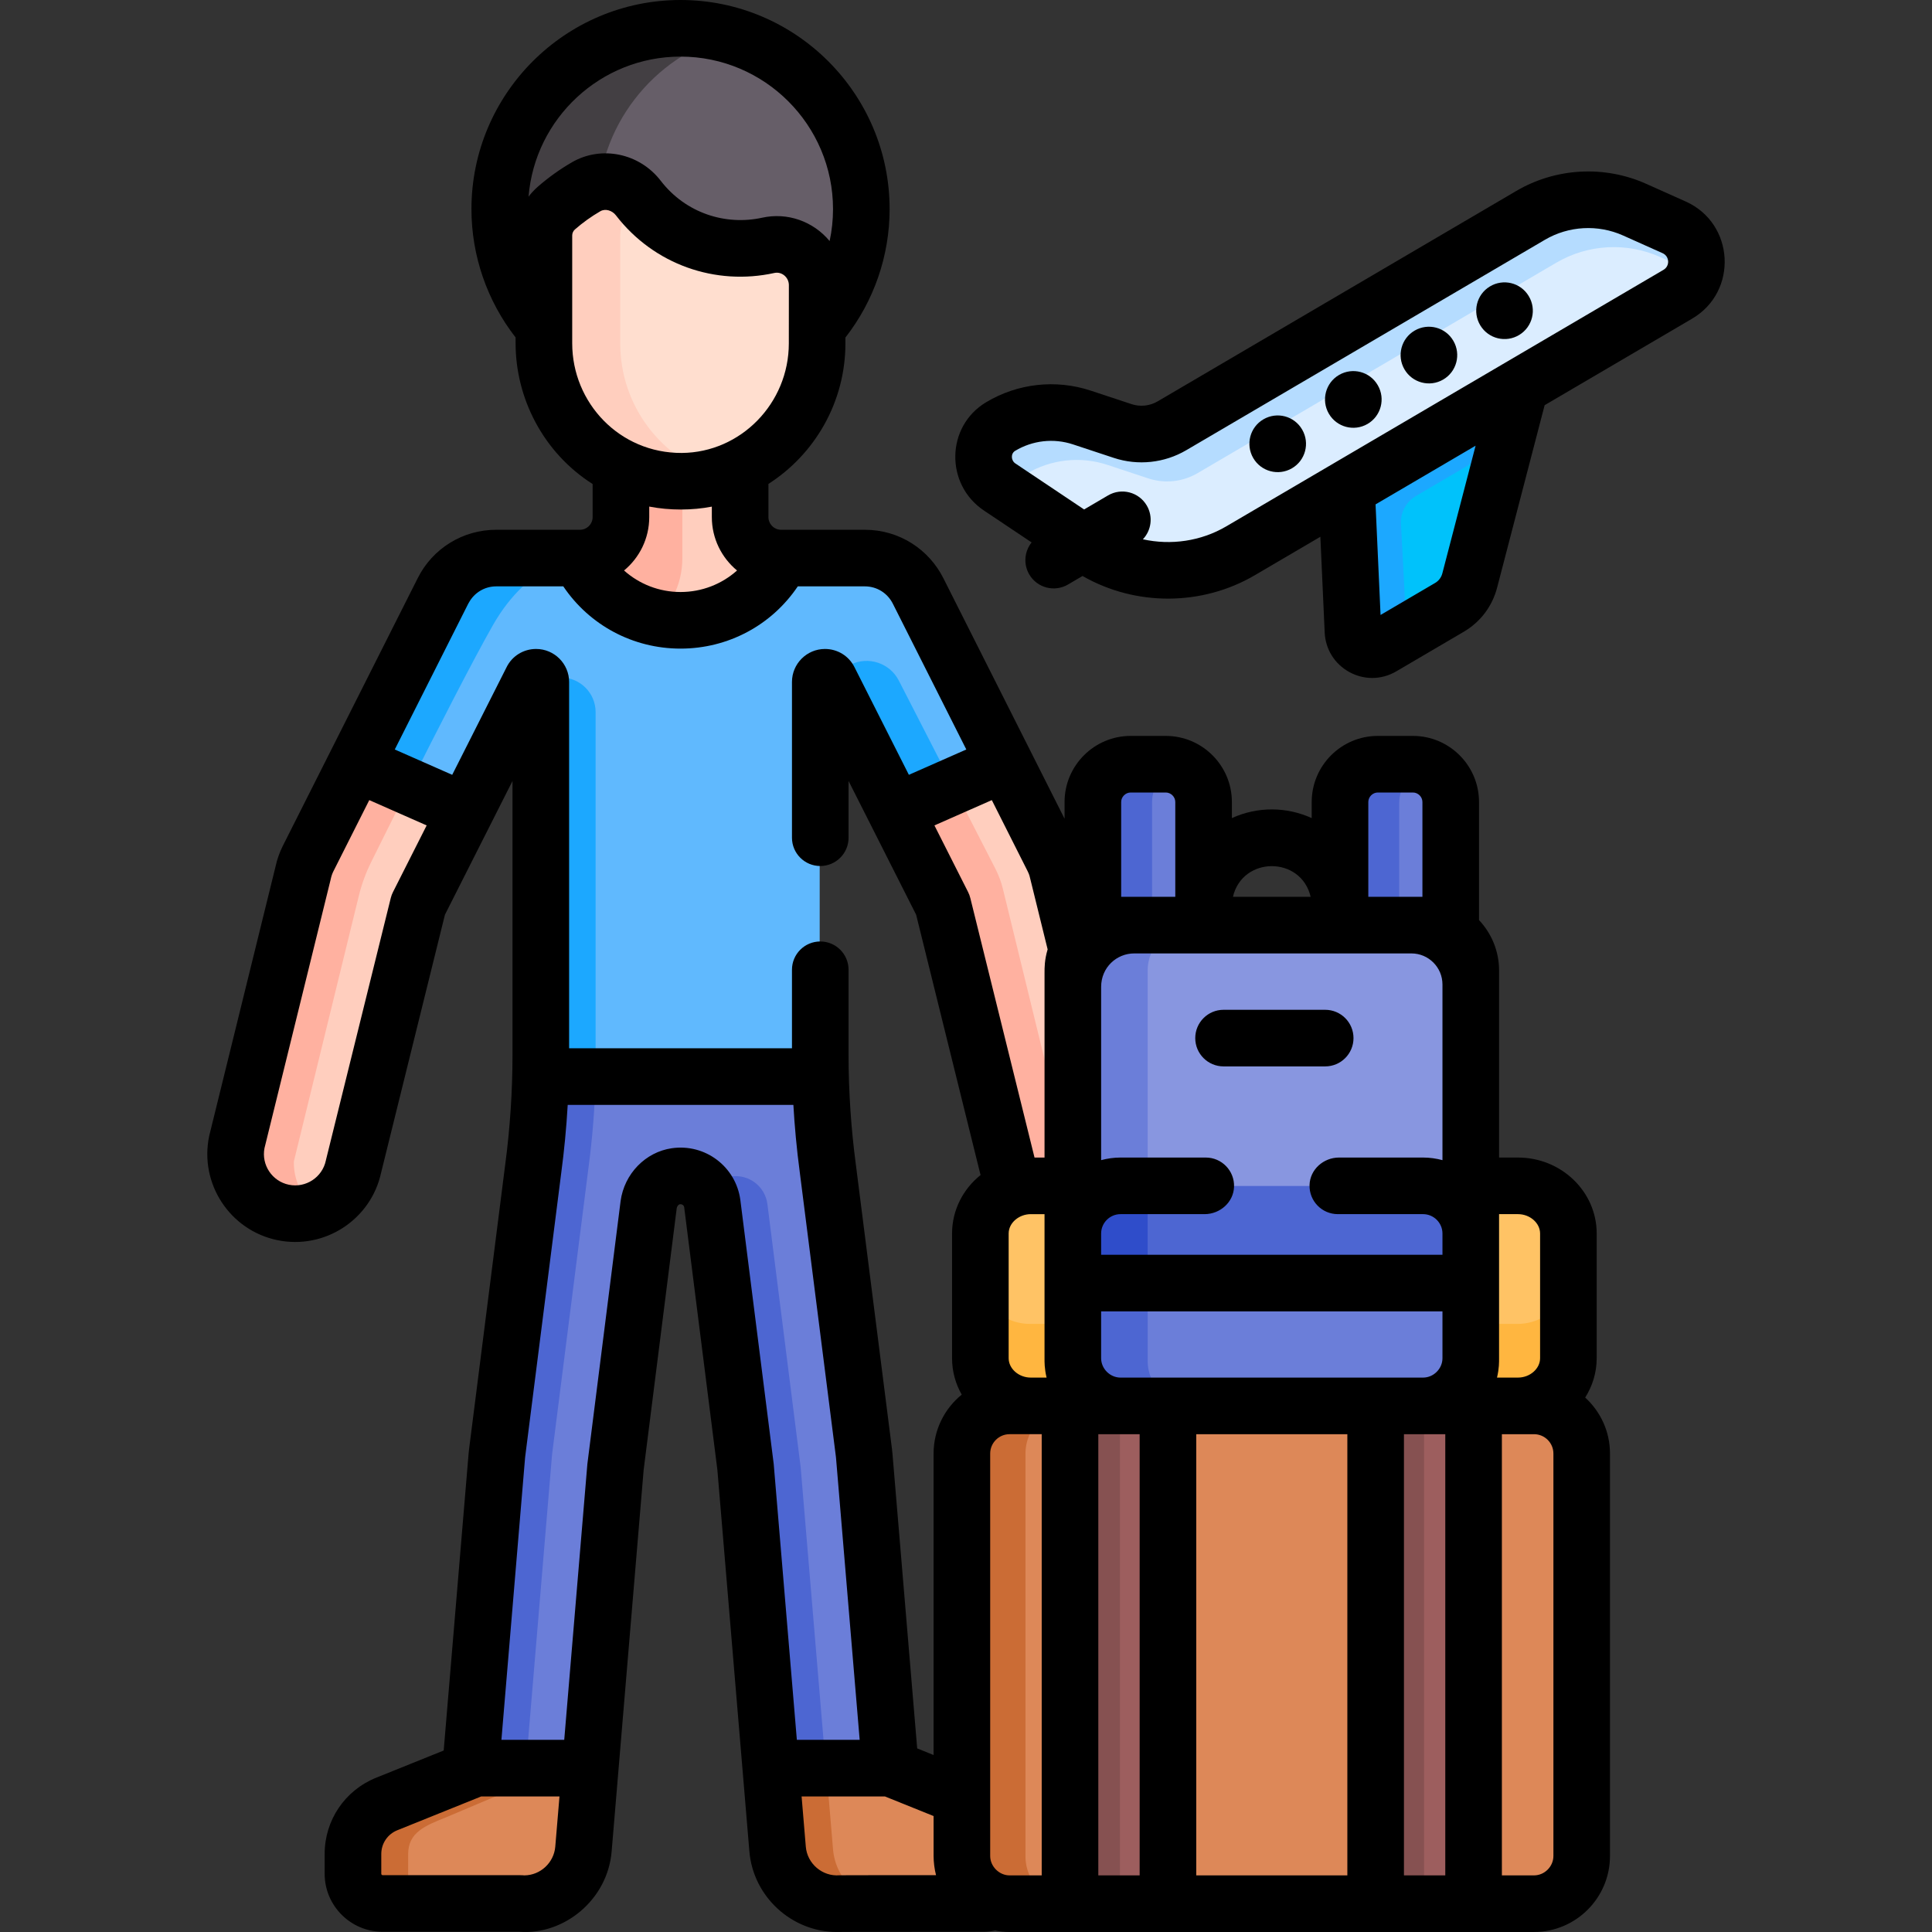
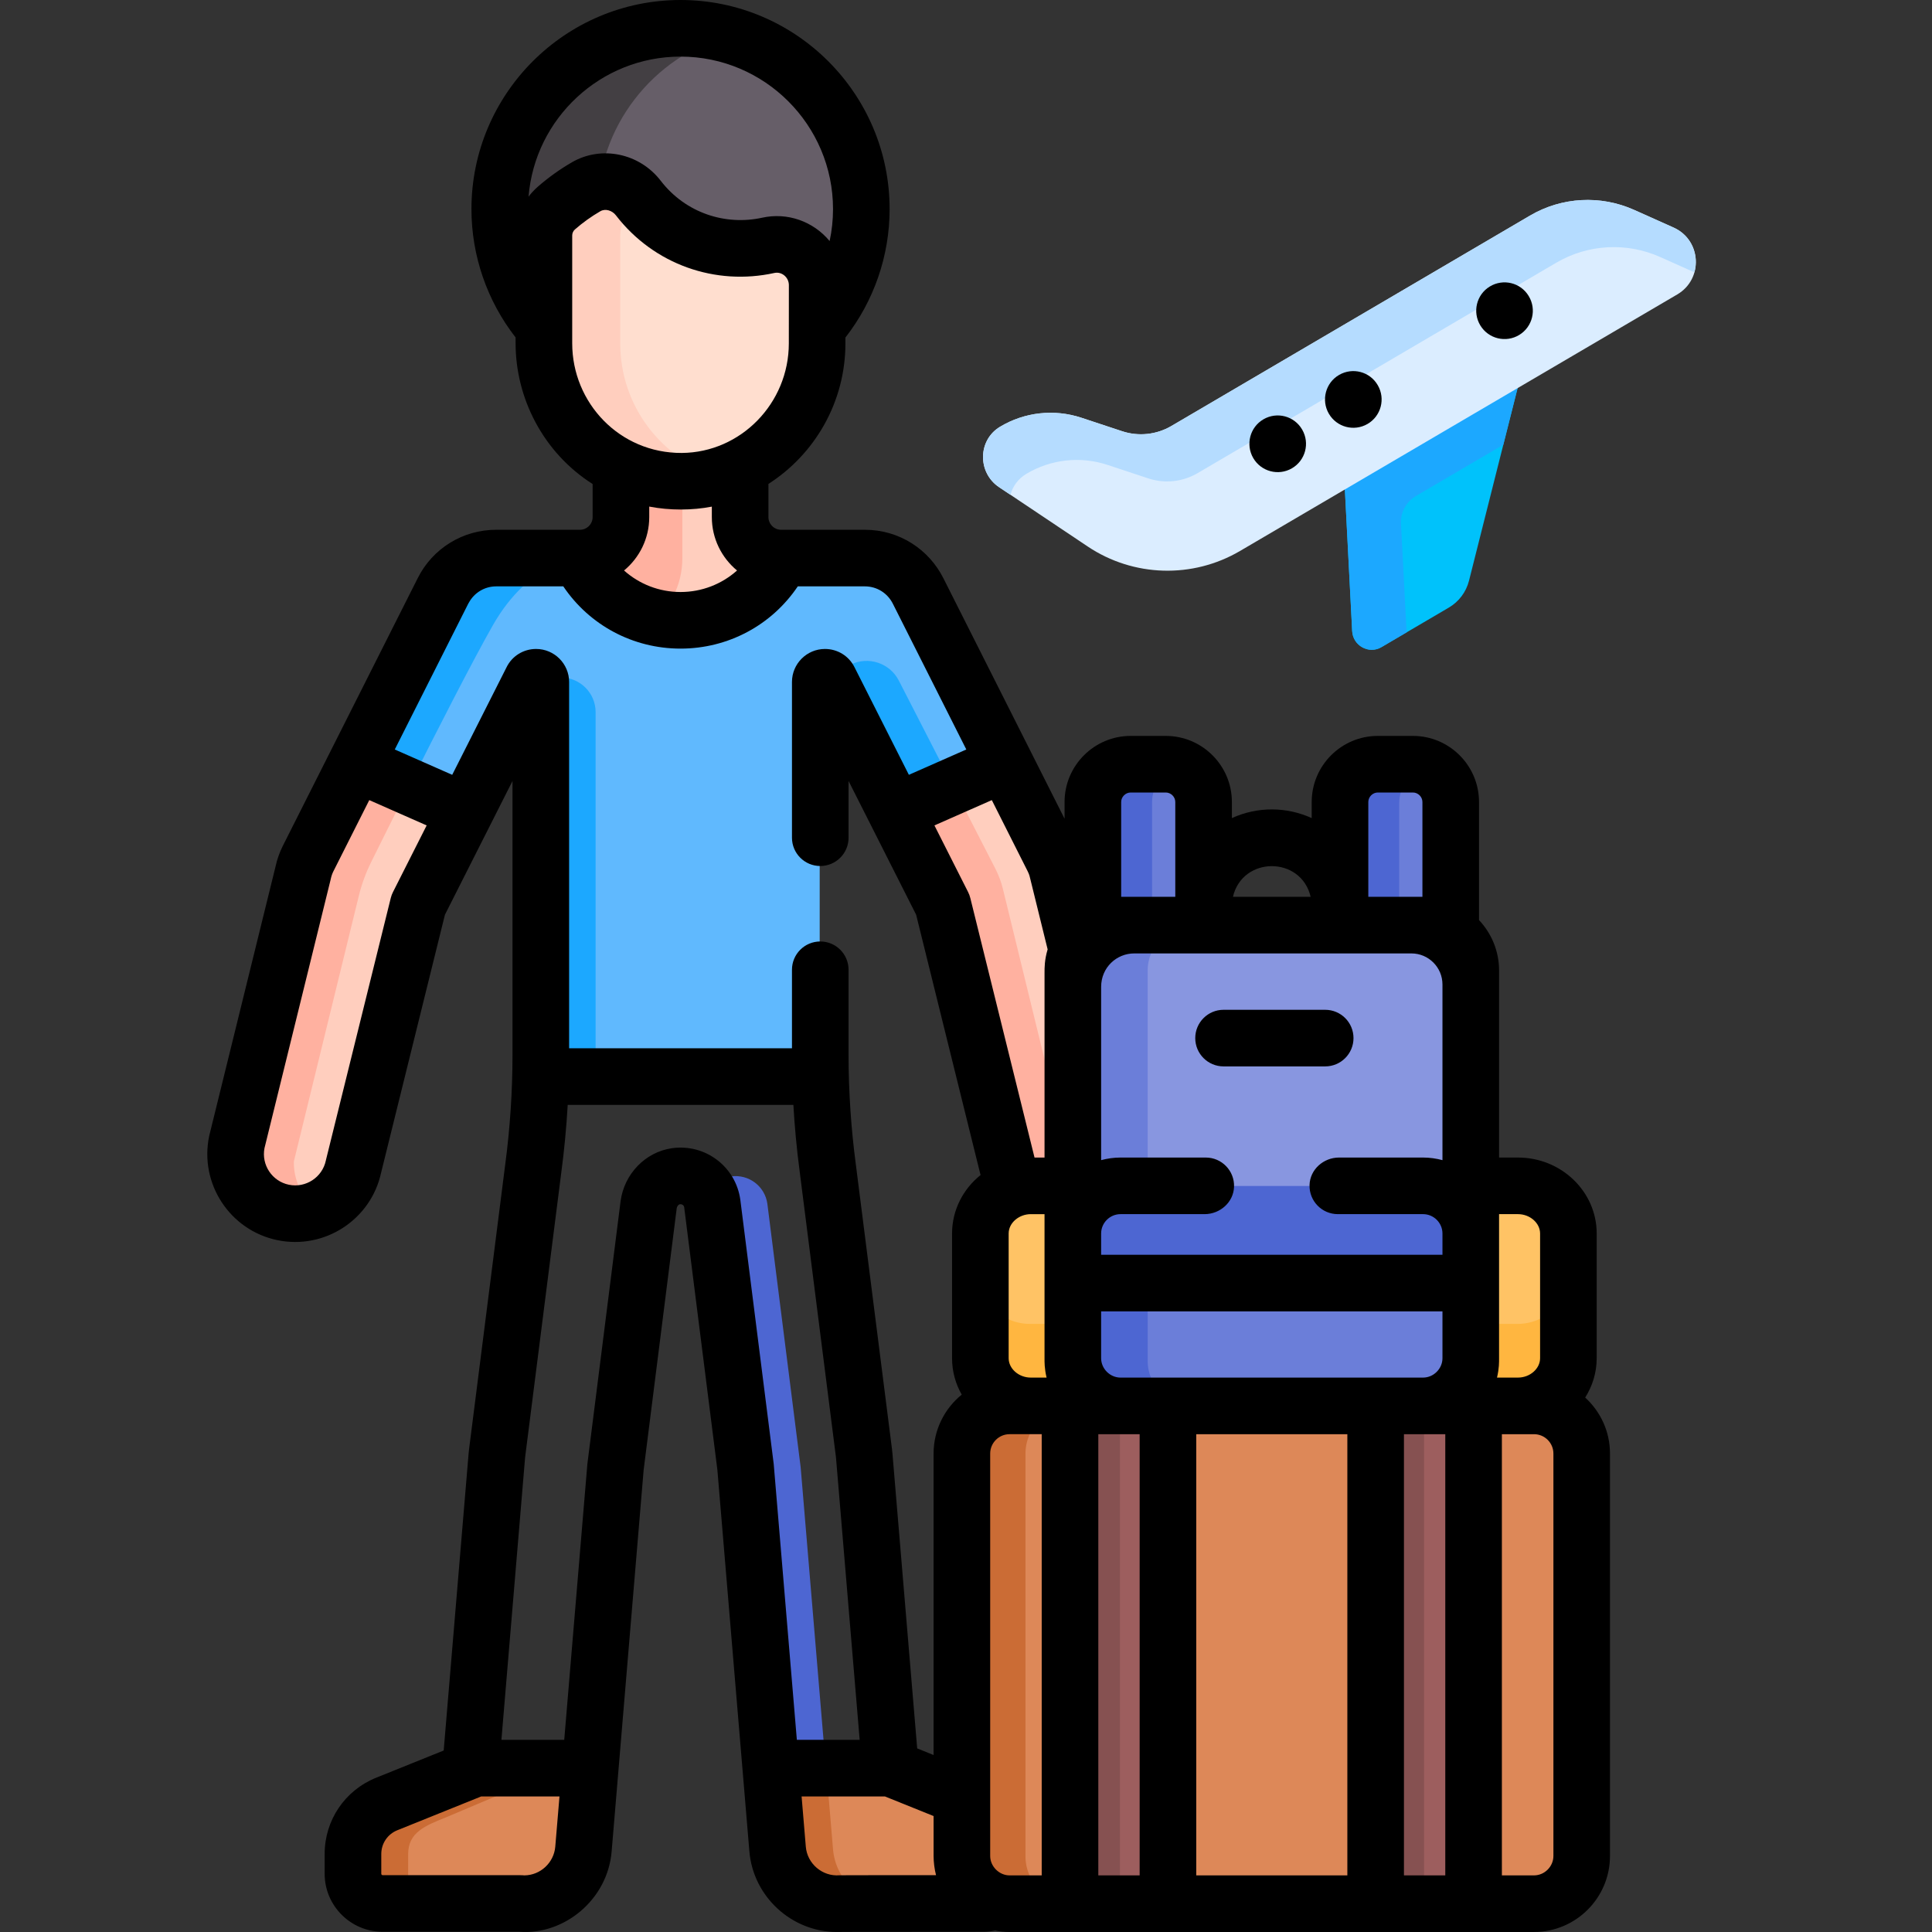
<svg xmlns="http://www.w3.org/2000/svg" id="Capa_1" enable-background="new 0 0 512.004 512.004" height="512" viewBox="0 0 512.004 512.004" width="512">
  <rect x="0" y="0" width="512.004" height="512.004" fill="#333333" stroke="none" />
  <g>
    <g>
      <path d="m376.986 248.225c2.727 0 5.253.885 7.324 2.369v-37.994c0-5.511-4.509-10.02-10.02-10.02h-9.301c-5.511 0-10.02 4.509-10.02 10.02v35.625z" fill="#6b7ed9" />
      <path d="m296.8 248.225h22.017v-35.625c0-5.511-4.509-10.02-10.02-10.02h-9.301c-5.511 0-10.02 4.509-10.02 10.02v37.994c2.071-1.484 4.597-2.369 7.324-2.369z" fill="#6b7ed9" />
      <g>
        <path d="m370.802 212.881c0-4.462 2.88-8.274 6.869-9.697-1.059-.383-2.195-.604-3.382-.604h-9.301c-5.511 0-10.02 4.509-10.02 10.02v35.625h15.833v-35.344z" fill="#4d66d2" />
      </g>
      <path d="m305.31 212.6c0-4.367 2.836-8.095 6.754-9.459-1.026-.357-2.122-.561-3.266-.561h-9.301c-5.511 0-10.02 4.509-10.02 10.02v37.994c2.071-1.484 4.596-2.369 7.323-2.369h8.51z" fill="#4d66d2" />
      <path d="m356.37 128.995 1.972 38.245c.2 3.883 4.424 6.214 7.737 4.27l17.893-10.498c2.66-1.561 4.582-4.131 5.342-7.145l13.086-51.878z" fill="#00c2fb" />
      <path d="m371.279 138.777c-.154-2.987 1.368-5.81 3.948-7.324l23.17-13.594 4.003-15.87-46.03 27.005 1.972 38.245c.2 3.883 4.424 6.214 7.737 4.27l6.686-3.923z" fill="#1ca8ff" />
      <path d="m180.202 166.723c18.648 0 25.905-13.838 27.901-18.771h-1.109-.138c-5.998 0-10.861-4.862-10.861-10.86v-15.136c-4.648 2.284-9.856 3.591-15.374 3.637-5.891.052-11.376-1.269-16.215-3.634v15.132c0 5.998-4.862 10.86-10.86 10.86h-.138-1.981c2.227 4.934 10.127 18.772 28.775 18.772z" fill="#ffcebe" />
      <g>
        <path d="m171.948 165.72c5.395-4.057 8.884-10.51 8.884-17.78v-22.356c-.07.001-.139.007-.21.008-5.891.052-11.376-1.269-16.215-3.634v15.132c0 5.998-4.862 10.86-10.86 10.86h-.138-1.981c1.864 4.134 7.714 14.508 20.52 17.77z" fill="#ffb1a0" />
      </g>
      <path d="m94.353 202.093-12.862 25.525c-.602 1.211-1.045 2.494-1.32 3.818l-17.549 71.259c-1.772 8.541 3.715 16.902 12.256 18.675 8.559 1.772 16.905-3.729 18.674-12.256l17.136-69.265 12.8-25.334z" fill="#ffcebe" />
      <path d="m94.353 202.093-12.862 25.525c-.602 1.211-1.045 2.494-1.32 3.818l-17.549 71.259c-1.772 8.541 3.715 16.902 12.256 18.675 3.139.65 6.247.314 9.015-.784-6.66-5.338-6-12.862-6-12.862l17.201-70.316c.755-3.086 1.845-6.074 3.256-8.922 2.206-4.452 5.927-11.935 10.163-20.356z" fill="#ffb1a0" />
      <path d="m297.782 302.695-17.549-71.26c-.275-1.323-.718-2.605-1.319-3.815l-13.211-26.217-28.913 12.861 12.927 25.585 17.136 69.265c1.77 8.532 10.121 14.028 18.674 12.256 8.54-1.773 14.027-10.134 12.255-18.675z" fill="#ffcebe" />
      <path d="m285.526 321.369c3.301-.685 6.137-2.361 8.283-4.645-8.877-1.855-10.083-7.668-10.083-7.668l-17.94-73.47c-.455-1.864-1.127-3.667-2.003-5.374l-11.681-22.76-15.312 6.811 12.927 25.585 17.136 69.265c1.769 8.532 10.12 14.028 18.673 12.256z" fill="#ffb1a0" />
      <path d="m124.66 467.636-.131 1.558-22.188 8.941c-5.406 2.178-8.946 7.422-8.946 13.25v5.244c0 4.346 3.523 7.87 7.87 7.87h36.523c.323.02.648.057.968.057 8.125-.001 15.03-6.232 15.721-14.475l1.883-22.445z" fill="#dd8858" />
      <path d="m259.401 478.135-23.573-9.499-.084-1h-31.7l1.883 22.445c.691 8.244 7.595 14.475 15.721 14.475.443 0 .889-.019 1.338-.057h37.491c4.346 0 7.87-3.523 7.87-7.87v-5.244c0-5.828-3.54-11.071-8.946-13.25z" fill="#dd8858" />
      <path d="m220.761 490.081-1.883-22.445h-14.834l1.883 22.445c.691 8.244 7.595 14.475 15.721 14.475.443 0 .889-.019 1.338-.057h12.31c-7.6-.573-13.878-6.58-14.535-14.418z" fill="#cb6c35" />
      <path d="m180.202 7.557c-26.46 0-47.91 21.45-47.91 47.91 0 11.993 4.417 22.948 11.7 31.352l72.407.014c7.29-8.406 11.712-19.366 11.712-31.366.001-26.46-21.449-47.91-47.909-47.91z" fill="#665e68" />
      <path d="m193.202 9.357c-4.135-1.164-8.492-1.8-13-1.8-26.46 0-47.91 21.45-47.91 47.91 0 11.993 4.417 22.948 11.7 31.352h26c-7.283-8.404-11.7-19.359-11.7-31.352 0-21.953 14.77-40.443 34.91-46.11z" fill="#433f43" />
      <path d="m243.187 156.72c-2.668-5.372-8.148-8.768-14.146-8.768h-22.047c-4.944 9.784-15.081 16.496-26.793 16.496-11.711 0-21.848-6.713-26.793-16.496h-22.047c-5.997 0-11.478 3.396-14.146 8.768l-22.995 45.638 28.957 12.772 17.632-34.896c.211-.424.644-.692 1.117-.692.689 0 1.247.558 1.247 1.247v99.045c0 1.844-.031 3.687-.076 5.53h74.21c-.046-1.843-.076-3.686-.076-5.53v-99.045c0-.689.558-1.247 1.247-1.247.474 0 .906.268 1.117.692l17.632 34.897 28.957-12.772z" fill="#60b9fe" />
      <g fill="#1ca8ff">
        <path d="m143.097 285.363h14.75v-96.629c0-5.078-4.116-9.194-9.193-9.194h-6.728c.689 0 1.248.559 1.248 1.247v99.045c-.001 1.845-.032 3.688-.077 5.531z" />
        <path d="m219.595 180.233 17.632 34.896 15.342-6.767-14.367-27.993c-2.392-4.662-8.079-6.547-12.782-4.238l-6.942 3.408c.474.001.907.27 1.117.694z" />
        <path d="m131.362 147.952c-5.997 0-11.478 3.396-14.146 8.768l-22.996 45.638 14.074 6.208c7.645-15.201 17.049-33.613 22.307-42.845 9.864-17.317 22.78-17.768 22.807-17.769z" />
      </g>
-       <path d="m141.173 309.701-9.562 75.289c-.035.261-.064.523-.086.786l-6.95 82.86h31.7l6.695-79.826 8.783-69.498c.512-3.809 3.402-6.991 7.206-7.536 4.773-.684 9.033 2.65 9.654 7.267l8.819 69.767 6.695 79.826h31.7l-6.95-82.86c-.022-.262-.051-.524-.086-.786l-9.561-75.289c-1.086-8.073-1.723-16.198-1.924-24.338h-74.21c-.2 8.14-.837 16.265-1.923 24.338z" fill="#6b7ed9" />
-       <path d="m146.362 384.99 9.562-75.289c1.086-8.073 1.723-16.198 1.924-24.338h-14.75c-.201 8.141-.838 16.265-1.924 24.338l-9.562 75.289c-.035.261-.064.523-.086.785l-6.95 82.86h14.75l6.95-82.86c.022-.261.05-.524.086-.785z" fill="#4d66d2" />
      <path d="m203.364 319.043c-.621-4.617-4.881-7.951-9.654-7.267-2.636.378-4.831 2.023-6.103 4.264.507.908.861 1.918 1.007 3.003l8.819 69.767 6.696 79.826h14.75l-6.696-79.826z" fill="#4d66d2" />
      <path d="m203.451 65.073c-2.373.524-4.839.8-7.371.8-11.03 0-20.836-5.231-27.079-13.347-3.282-4.267-9.152-5.674-13.812-2.979-2.831 1.637-5.487 3.544-7.932 5.686-2.084 1.825-3.265 4.473-3.265 7.243v28.576c0 19.716 15.773 36.724 36.63 36.54 19.883-.166 35.776-16.657 35.776-36.54 0-6.427.007-11.46.013-15.418.011-6.837-6.283-12.034-12.96-10.561z" fill="#ffdecf" />
      <path d="m164.37 91.053v-28.577c0-2.77 1.181-5.418 3.265-7.243.694-.608 1.41-1.192 2.137-1.761-.259-.313-.522-.623-.771-.946-3.282-4.267-9.152-5.674-13.812-2.979-2.831 1.637-5.487 3.544-7.932 5.686-2.084 1.825-3.265 4.473-3.265 7.243v28.576c0 19.716 15.773 36.724 36.63 36.54 3.401-.029 6.68-.545 9.788-1.463-15.378-4.502-26.04-18.87-26.04-35.076z" fill="#ffcebe" />
      <path d="m406.387 372.634h-138.989c-6.949 0-12.636 5.686-12.636 12.636v106.65c0 6.95 5.686 12.636 12.636 12.636h138.989c6.95 0 12.636-5.686 12.636-12.636v-106.651c0-6.949-5.686-12.635-12.636-12.635z" fill="#dd8858" />
      <path d="m271.763 491.92v-106.651c0-6.949 5.686-12.635 12.635-12.635h-17c-6.949 0-12.635 5.686-12.635 12.635v106.651c0 6.949 5.686 12.635 12.635 12.635h17c-6.949.001-12.635-5.685-12.635-12.635z" fill="#cb6c35" />
      <path d="m283.416 372.634h25.954v131.922h-25.954z" fill="#9d5e5e" />
      <path d="m283.416 372.634h13.384v131.922h-13.384z" fill="#865151" />
      <path d="m364.415 372.634h25.954v131.922h-25.954z" fill="#9d5e5e" />
      <path d="m364.415 372.634h12.977v131.922h-12.977z" fill="#865151" />
      <path d="m287.164 359.998v-45.679h-14.15c-7.347 0-13.358 5.686-13.358 12.636v33.043c0 6.95 6.011 12.636 13.358 12.636h23.786c-6.95 0-9.636-5.686-9.636-12.636z" fill="#ffc365" />
      <path d="m402.137 314.319h-15.515v45.679c0 6.95-2.686 12.636-9.636 12.636h25.151c7.347 0 13.357-5.686 13.357-12.636v-33.043c0-6.95-6.011-12.636-13.357-12.636z" fill="#ffc365" />
      <path d="m287.164 359.998v-9.142h-14.15c-7.347 0-13.358-5.686-13.358-12.635v21.778c0 6.949 6.011 12.635 13.358 12.635h23.786c-6.95 0-9.636-5.686-9.636-12.636z" fill="#ffb640" />
      <path d="m402.137 350.856h-15.515v9.142c0 6.949-2.686 12.635-9.636 12.635h25.151c7.347 0 13.357-5.686 13.357-12.635v-21.778c0 6.95-6.011 12.636-13.357 12.636z" fill="#ffb640" />
      <path d="m443.515 60.303-10.461-4.683c-8.899-3.984-19.174-3.42-27.583 1.514l-95.038 55.758c-3.953 2.319-8.713 2.824-13.064 1.384l-10.8-3.572c-7.187-2.377-15.057-1.505-21.553 2.398-5.927 3.561-5.991 12.164-.245 16.01l23.479 15.714c12.111 8.105 27.791 8.57 40.36 1.196l115.879-67.986c7.004-4.109 6.438-14.415-.974-17.733z" fill="#dbedff" />
      <path d="m271.953 125.602c6.496-3.903 14.366-4.775 21.553-2.398l10.8 3.572c4.351 1.439 9.111.935 13.064-1.384l95.038-55.758c8.409-4.934 18.685-5.498 27.583-1.514l9.035 4.045c1.255-4.477-.636-9.679-5.512-11.862l-10.461-4.683c-8.899-3.984-19.174-3.42-27.583 1.514l-95.038 55.758c-3.953 2.319-8.713 2.824-13.064 1.384l-10.8-3.572c-7.187-2.377-15.057-1.505-21.553 2.398-5.927 3.561-5.991 12.164-.245 16.01l3.014 2.017c.591-2.2 1.976-4.209 4.169-5.527z" fill="#b5dcff" />
      <path d="m124.552 468.871c-.017.199-.145.372-.331.447l-21.88 8.817c-5.406 2.178-8.946 7.422-8.946 13.25v5.244c0 4.346 3.523 7.87 7.87 7.87h14.771c-4.346 0-7.87-3.523-7.87-7.87v-5.244c0-5.828 4.571-7.568 9.977-9.746l17.407-7.357c2.119-.896 3.567-2.893 3.759-5.186l.122-1.461h-14.771z" fill="#cb6c35" />
      <path d="m377.621 245.226h-81.457c-6.6 0-12 5.4-12 12v71.729c0-6.949 5.686-12.635 12.635-12.635h80.186c6.95 0 12.636 5.686 12.636 12.635v-71.729c0-6.601-5.4-12-12-12z" fill="#8896e0" />
      <path d="m296.8 316.319h7.347v-59.094c0-6.6 5.4-12 12-12h-19.982c-6.6 0-12 5.4-12 12v71.729c-.001-6.948 5.685-12.635 12.635-12.635z" fill="#6b7ed9" />
      <path d="m376.986 314.319h-80.186c-6.95 0-12.636 5.686-12.636 12.636v33.043c0 6.95 5.686 12.636 12.636 12.636h80.186c6.95 0 12.636-5.686 12.636-12.636v-33.043c-.001-6.95-5.687-12.636-12.636-12.636z" fill="#6b7ed9" />
      <path d="m304.147 360.634v-46.314h-7.347c-6.949 0-12.635 5.686-12.635 12.635v33.043c0 6.949 5.686 12.635 12.635 12.635h19.347c-6.6.001-12-5.399-12-11.999z" fill="#4d66d2" />
      <path d="m376.986 314.319h-80.186c-6.95 0-12.636 5.686-12.636 12.636v13.137h105.457v-13.137c0-6.95-5.686-12.636-12.635-12.636z" fill="#4d66d2" />
-       <path d="m304.147 314.319h-7.347c-6.949 0-12.635 5.686-12.635 12.635v13.137h19.982z" fill="#2f4dca" />
    </g>
    <g>
      <path d="m324.256 282.609h26.938c4.143 0 7.5-3.358 7.5-7.5s-3.357-7.5-7.5-7.5h-26.938c-4.143 0-7.5 3.358-7.5 7.5s3.358 7.5 7.5 7.5z" />
-       <path d="m401.826 50.608-95.038 55.758c-2.093 1.227-4.614 1.494-6.914.733l-10.801-3.572c-9.271-3.067-19.396-1.941-27.771 3.09-10.62 6.38-10.885 21.757-.555 28.672l12.643 8.461c-1.89 2.357-2.243 5.724-.624 8.484 2.097 3.575 6.695 4.768 10.264 2.673l3.856-2.262c14.099 8.072 31.684 7.993 45.667-.211l17.359-10.185 1.146 25.374c.201 4.451 2.659 8.378 6.575 10.504 1.895 1.029 3.956 1.542 6.017 1.542 2.196 0 4.39-.583 6.373-1.747l17.893-10.497c4.407-2.586 7.544-6.733 8.832-11.678l12.599-48.367 39.086-22.931c12.248-7.185 11.265-25.241-1.704-31.047l-10.461-4.683c-11.087-4.965-23.964-4.259-34.442 1.889zm-19.593 101.358c-.278 1.067-.955 1.962-1.906 2.521l-14.463 8.485-1.324-29.303c4.151-2.435 23.153-13.584 26.511-15.554zm58.61-80.455c-6.076 3.565-110.186 64.645-115.88 67.986-6.729 3.948-14.669 5.061-22.084 3.42 2.241-2.362 2.759-6.004 1.029-8.952-2.096-3.573-6.692-4.771-10.264-2.673l-6.341 3.72-18.211-12.188c-1.183-.791-1.276-2.62-.064-3.349 4.585-2.755 10.172-3.414 15.336-1.706l10.8 3.572c6.396 2.116 13.401 1.375 19.215-2.036l95.038-55.758c6.306-3.699 14.053-4.123 20.724-1.137l10.461 4.683c1.854.83 1.995 3.388.241 4.418z" />
      <path d="m365.115 102.07c-2.076-3.583-6.654-4.788-10.24-2.71-3.583 2.077-4.795 6.683-2.717 10.267 2.074 3.579 6.659 4.807 10.25 2.727 3.583-2.078 4.805-6.667 2.727-10.25z" />
      <path d="m345.078 113.825c-2.077-3.583-6.654-4.788-10.24-2.71-3.583 2.077-4.795 6.683-2.717 10.267 2.074 3.58 6.659 4.807 10.25 2.728 3.583-2.078 4.805-6.667 2.727-10.25z" />
-       <path d="m385.151 90.314c-2.076-3.583-6.654-4.787-10.24-2.71-3.583 2.077-4.795 6.683-2.717 10.267 2.074 3.58 6.659 4.807 10.25 2.728 3.583-2.078 4.805-6.667 2.727-10.25z" />
      <path d="m405.105 78.421c-2.151-3.537-6.755-4.645-10.296-2.49-3.538 2.154-4.65 6.785-2.496 10.323 2.155 3.541 6.77 4.659 10.306 2.507 3.538-2.154 4.661-6.768 2.507-10.306z" />
      <path d="m420.095 370.37c1.921-3.046 3.049-6.608 3.049-10.428v-33.043c0-11.103-9.356-20.135-20.857-20.135h-5.016v-49.594c0-5.159-2.028-9.844-5.312-13.335v-31.29c0-9.66-7.859-17.52-17.521-17.52h-9.301c-9.66 0-17.52 7.859-17.52 17.52v4.259c-6.577-3.001-14.291-3.13-21.152 0v-4.259c0-9.66-7.859-17.52-17.52-17.52h-9.301c-9.661 0-17.521 7.859-17.521 17.52v4.429l-32.071-63.646c-3.835-7.721-11.715-12.932-20.862-12.932h-22.048-.138c-1.853 0-3.36-1.507-3.36-3.36v-8.795c12.238-7.823 20.402-21.619 20.402-37.244 0-.53 0-1.035 0-1.546 7.569-9.708 11.713-21.683 11.713-34.04 0-30.553-24.856-55.41-55.409-55.41-30.554 0-55.41 24.856-55.41 55.41 0 12.349 4.14 24.318 11.7 34.023v1.563c0 14.411 7.22 28.886 20.415 37.281v8.758c0 1.853-1.508 3.36-3.36 3.36h-.138-22.047c-8.822 0-16.879 4.909-20.843 12.893l-35.745 70.936c-.863 1.738-1.507 3.581-1.915 5.479l-17.52 71.141c-.022.089-.043.179-.062.27-2.609 12.576 5.498 24.931 18.078 27.542 12.521 2.592 24.831-5.44 27.507-17.925l16.901-68.315 12.105-23.959c0-.001.001-.001.001-.001l5.802-11.484v72.804c0 9.206-.65 19.254-1.913 28.705-.01.073-.018.146-.028.218l-9.555 75.235c-.051.381-.093.763-.126 1.158l-6.611 78.815-17.904 7.215c-8.287 3.34-13.643 11.271-13.643 20.207v5.244c0 8.475 6.895 15.37 15.37 15.37h36.252c11.687.907 23.35-8.355 24.434-21.292l1.799-21.443s6.683-79.668 6.683-79.67l8.756-69.284c.081-.604.497-1.062.836-1.11.626-.092 1.09.346 1.15.783l8.798 69.611c3.903 46.524 6.049 72.115 8.481 101.113 1.004 11.971 11.192 21.348 23.194 21.348 0 0-1.362-.057 38.83-.057 1.046 0 2.078-.111 3.09-.319 1.241.24 2.52.376 3.831.376h138.988c11.103 0 20.136-9.033 20.136-20.136v-106.652c.005-5.877-2.542-11.158-6.572-14.842zm-277.629-320.836c-.925.81-1.812 1.806-2.392 2.577 1.684-20.746 19.105-37.111 40.278-37.111 22.281 0 40.409 18.128 40.409 40.41 0 2.866-.306 5.705-.899 8.471-4.377-5.263-11.229-7.653-17.877-6.188-9.673 2.132-20.261-1.18-26.889-9.796-5.613-7.297-15.722-9.404-23.513-4.899-3.235 1.872-6.303 4.071-9.117 6.536zm9.176 41.462c0-10.88 0-17.736 0-28.576 0-.624.258-1.208.708-1.602 2.082-1.824 4.352-3.451 6.744-4.835 1.376-.796 3.172-.164 4.113 1.06 10.091 13.119 26.456 18.73 42.01 15.298 1.99-.436 3.847 1.187 3.844 3.228-.008 5.508-.013 9.813-.013 15.428 0 15.897-12.734 28.909-28.343 29.041-.007 0-.015 0-.022 0-16.529.079-29.041-13.322-29.041-29.042zm43.681 60.191c-4.046 3.617-9.321 5.704-14.971 5.704s-10.926-2.087-14.972-5.704c4.075-3.37 6.677-8.463 6.677-14.152v-2.785c5.498 1.057 11.385 1.016 16.589.014v2.771c0 5.689 2.601 10.782 6.677 14.152zm-91.18 85.222c-.254.503-.451 1.034-.586 1.581l-17.136 69.265c-.023.092-.044.185-.063.277-.929 4.477-5.332 7.363-9.807 6.437-4.44-.922-7.316-5.255-6.459-9.693l17.511-71.104c.021-.088.042-.177.061-.266.146-.698.379-1.374.675-1.971l9.523-18.898 15.207 6.707zm43.01 252.989c-.355 4.236-3.938 7.561-8.172 7.601-1.216-.087 2.984-.056-37.566-.056-.204 0-.37-.166-.37-.37v-5.244c0-2.783 1.668-5.253 4.25-6.293l22.188-8.941c.01-.004.019-.01.029-.014h20.758zm57.903-101.272c-.009-.104-.02-.209-.033-.313l-8.826-69.827c-1.18-8.783-9.275-14.963-18.15-13.691-6.973.999-12.608 6.76-13.583 14.02l-8.783 69.498c-.014.104-.024.209-.033.313l-6.119 72.953h-16.647c.851-10.152 5.395-64.329 6.267-74.72.008-.097.031-.31.054-.481l9.559-75.264c.722-5.366 1.348-11.747 1.688-17.808h59.806c.294 5.324.882 11.792 1.68 17.741.002.014.003.028.005.042.973 7.663 8.307 65.411 9.568 75.342.019.133.033.266.046.415l6.269 74.733h-16.647zm17.446 108.843c-4.563.387-8.575-3.077-8.952-7.572l-1.117-13.317h22.091l12.889 5.194v10.59c0 1.595.231 3.475.648 5.079-.49-.001-25.07-.016-25.559.026zm29.804-170.071v33.043c0 3.495.93 6.783 2.56 9.651-4.542 3.695-7.453 9.322-7.453 15.62v79.889l-4.347-1.752c-6.54-77.966-5.199-61.973-6.563-78.243-.027-.325-.073-.768-.12-1.119l-9.568-75.344c-.008-.058-.014-.117-.022-.176-1.225-9.171-1.912-19.145-1.912-28.693v-22.772c0-4.142-3.357-7.5-7.5-7.5s-7.5 3.358-7.5 7.5v20.803h-59.058v-97.075c0-4.823-3.924-8.747-8.747-8.747-3.351 0-6.354 1.865-7.812 4.81l-14.422 28.545-15.221-6.714 19.464-38.627c.048-.097.11-.182.162-.276 1.457-2.671 4.203-4.327 7.266-4.327h17.767c6.927 10.281 18.449 16.496 31.073 16.496 12.623 0 24.146-6.215 31.072-16.496h17.768c3.18 0 6.021 1.771 7.447 4.643l19.444 38.587-15.222 6.714c-5.995-11.865-8.612-17.044-14.4-28.501-1.49-2.997-4.493-4.854-7.833-4.854-4.823 0-8.748 3.924-8.748 8.747v41.272c0 4.142 3.357 7.5 7.5 7.5s7.5-3.358 7.5-7.5v-15.032l5.802 11.483c.001.003.003.005.004.007l12.102 23.954 16.902 68.314c.048.226.122.443.177.667-4.616 3.699-7.562 9.275-7.562 15.503zm23.76 170.101h-8.518c-2.78 0-5.136-2.406-5.136-5.136 0-14.068 0-90.71 0-106.651 0-2.832 2.304-5.135 5.136-5.135h8.518zm-2.903-131.922c-3.175 0-5.857-2.352-5.857-5.136v-33.043c0-2.857 2.777-5.135 5.857-5.135h3.65v38.179c0 1-.04 2.674.545 5.136h-4.195zm3.651-107.273v48.958h-2.653l-17.015-68.772c-.135-.547-.332-1.078-.586-1.581l-8.925-17.664 15.207-6.707 9.505 18.863c.481.967.53 1.376.753 2.27l4.536 18.42c-.839 2.808-.822 4.901-.822 6.213zm85.805-45.261c0-1.366 1.153-2.52 2.52-2.52h9.301c1.366 0 2.521 1.154 2.521 2.52v25.125h-14.341v-25.125zm-15.278 25.125h-20.598c2.536-10.832 18.06-10.844 20.598 0zm-50.216-25.125c0-1.366 1.154-2.52 2.521-2.52h9.301c1.366 0 2.52 1.154 2.52 2.52v25.125h-14.341v-25.125zm3.456 40.125h73.458c4.543 0 8.232 3.686 8.232 8.232v46.551c-1.643-.435-3.358-.689-5.136-.689h-22.279c-4.107 0-7.688 3.165-7.811 7.27-.127 4.247 3.277 7.73 7.497 7.73h22.593c2.825 0 5.136 2.311 5.136 5.136v5.637h-90.457v-5.638c0-2.824 2.311-5.135 5.135-5.135h22.279c4.107 0 7.688-3.165 7.811-7.27.127-4.247-3.277-7.73-7.497-7.73h-22.592c-1.778 0-3.493.254-5.136.689v-45.904c0-5.181 4.113-8.879 8.767-8.879zm81.69 94.868v12.406c0 2.784-2.352 5.136-5.136 5.136-12.366 0-71.171 0-80.186 0-2.784 0-5.136-2.352-5.136-5.136v-12.406zm-80.251 149.463h-10.954v-116.922h10.954zm55.045 0h-40.045v-116.922h40.045zm25.954 0h-10.954v-116.922h10.954zm14.252-137.058c0-18.531 0-20.526 0-38.179h5.016c3.175 0 5.857 2.352 5.857 5.135v33.043c0 2.784-2.683 5.136-5.857 5.136h-5.561c.584-2.459.545-4.135.545-5.135zm14.401 131.922c0 2.784-2.352 5.136-5.136 5.136h-8.518v-116.922h8.518c2.832 0 5.136 2.304 5.136 5.135z" />
    </g>
  </g>
</svg>